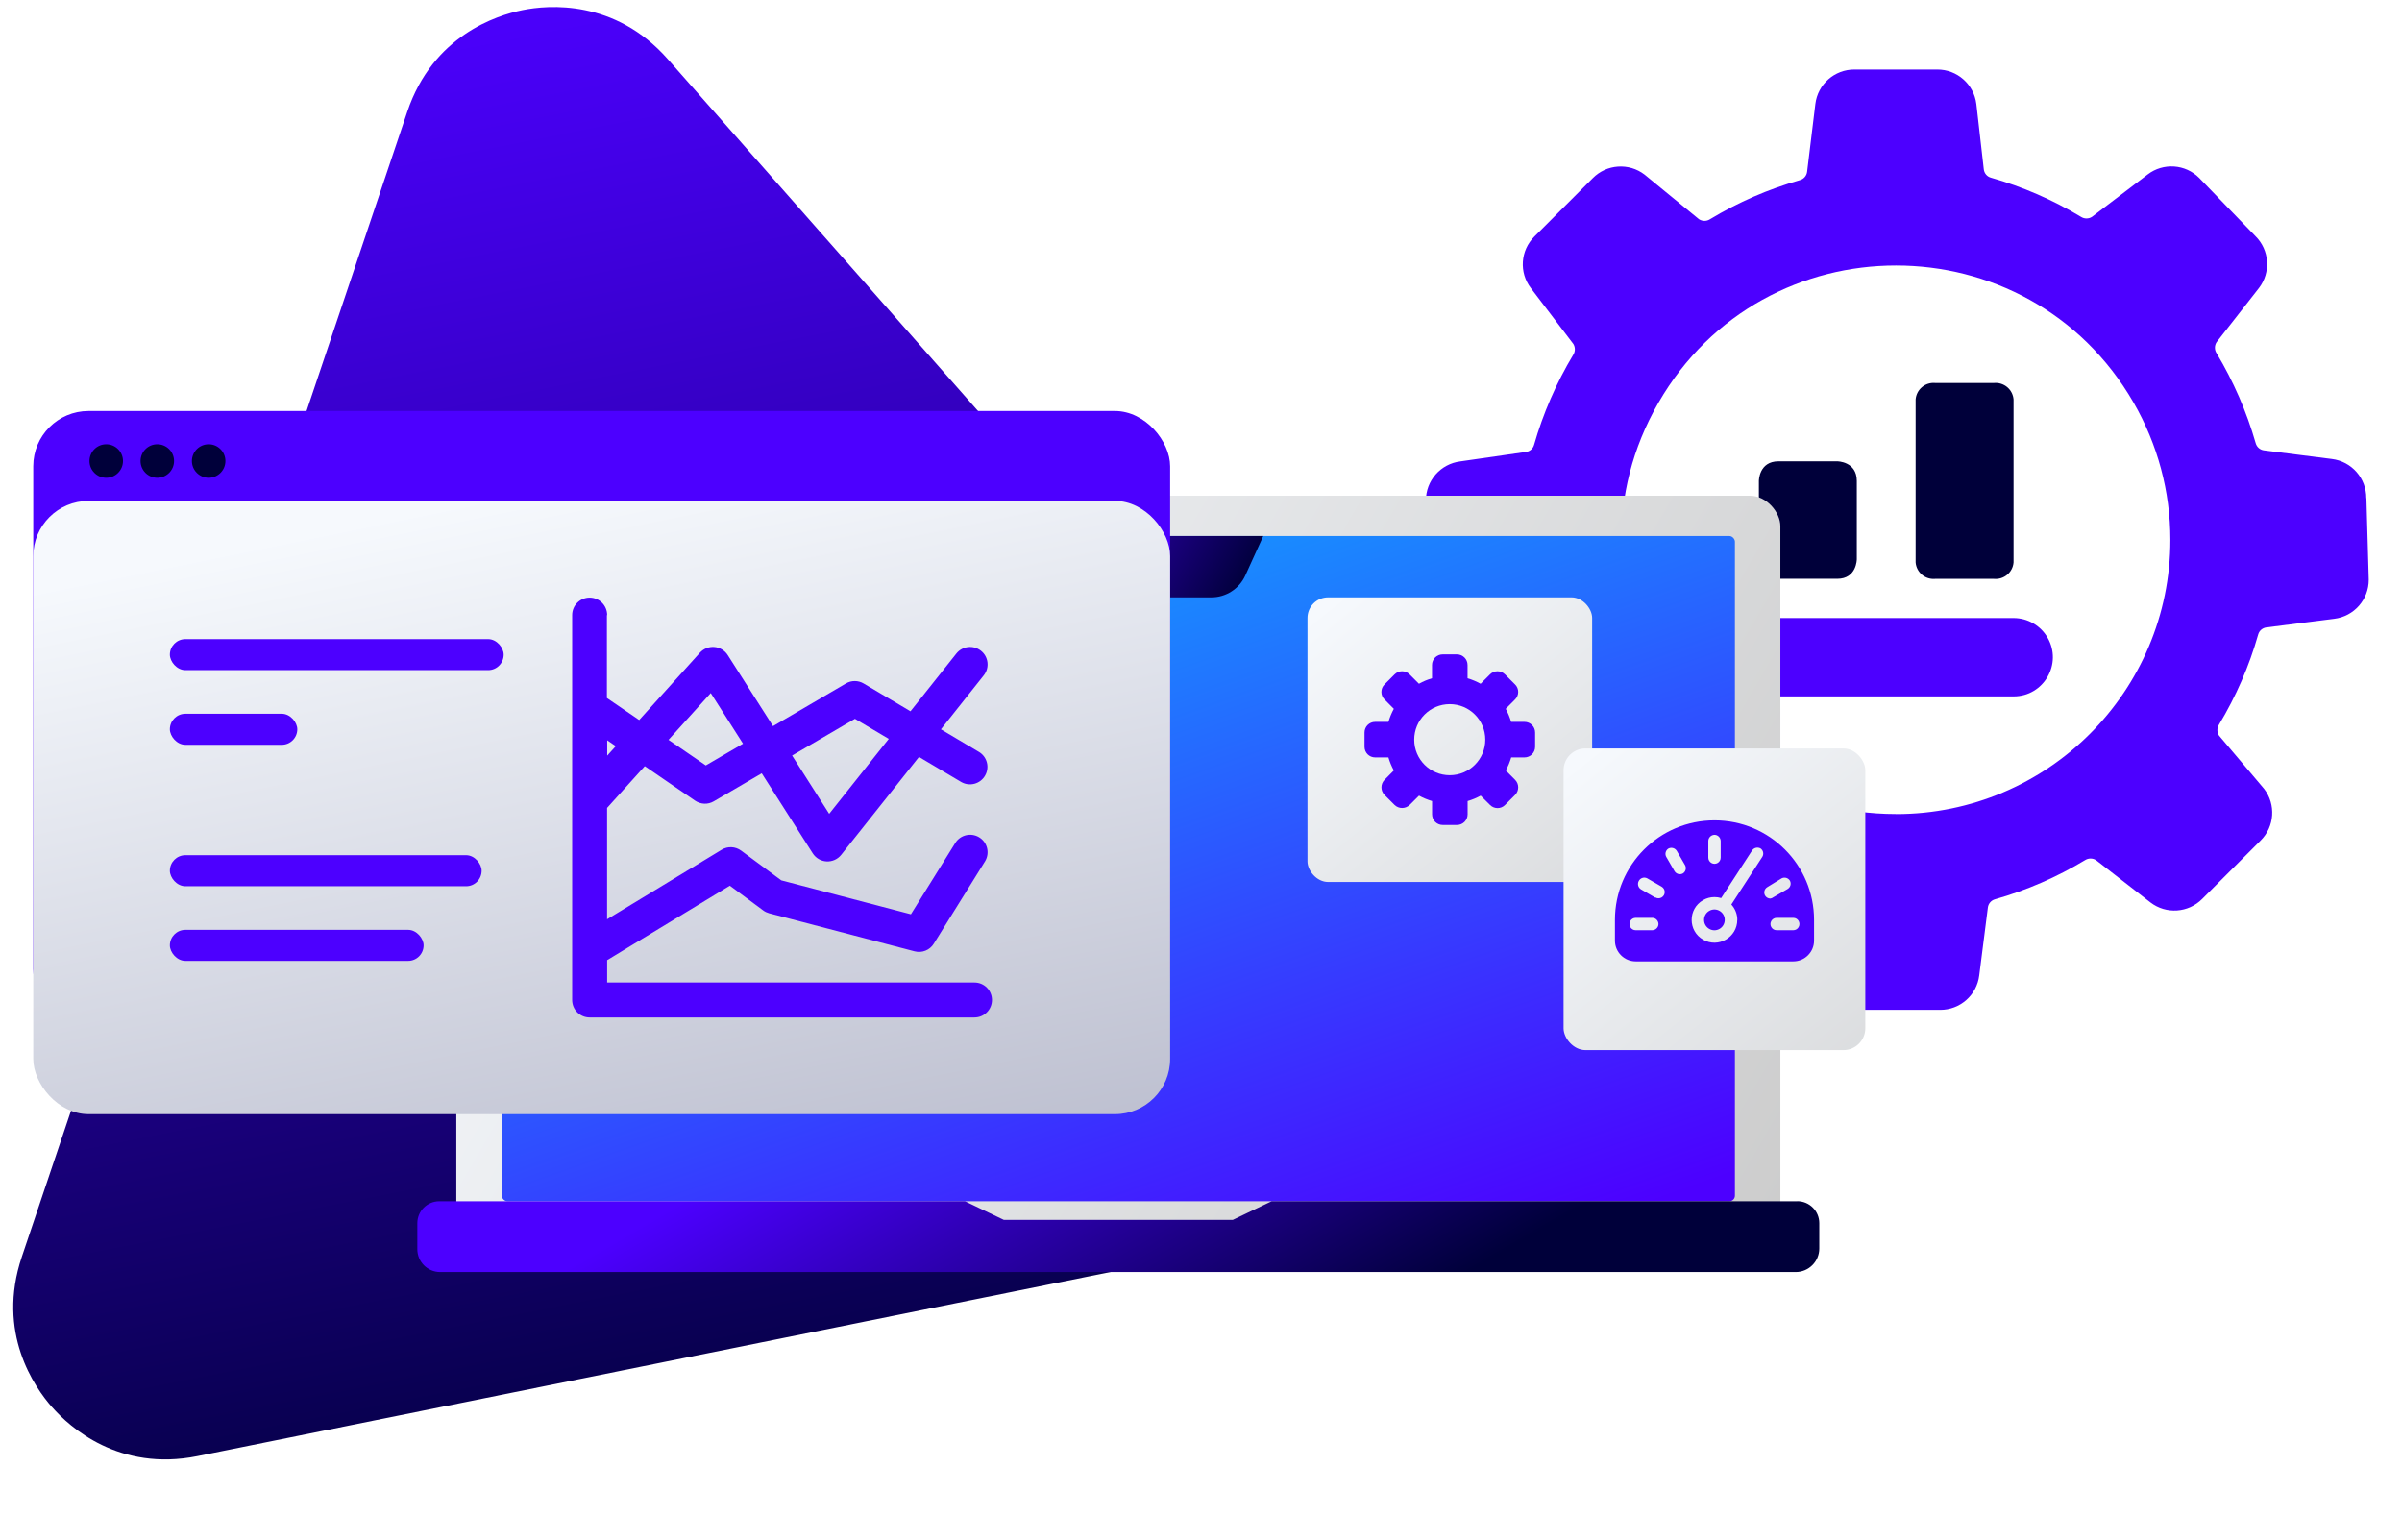
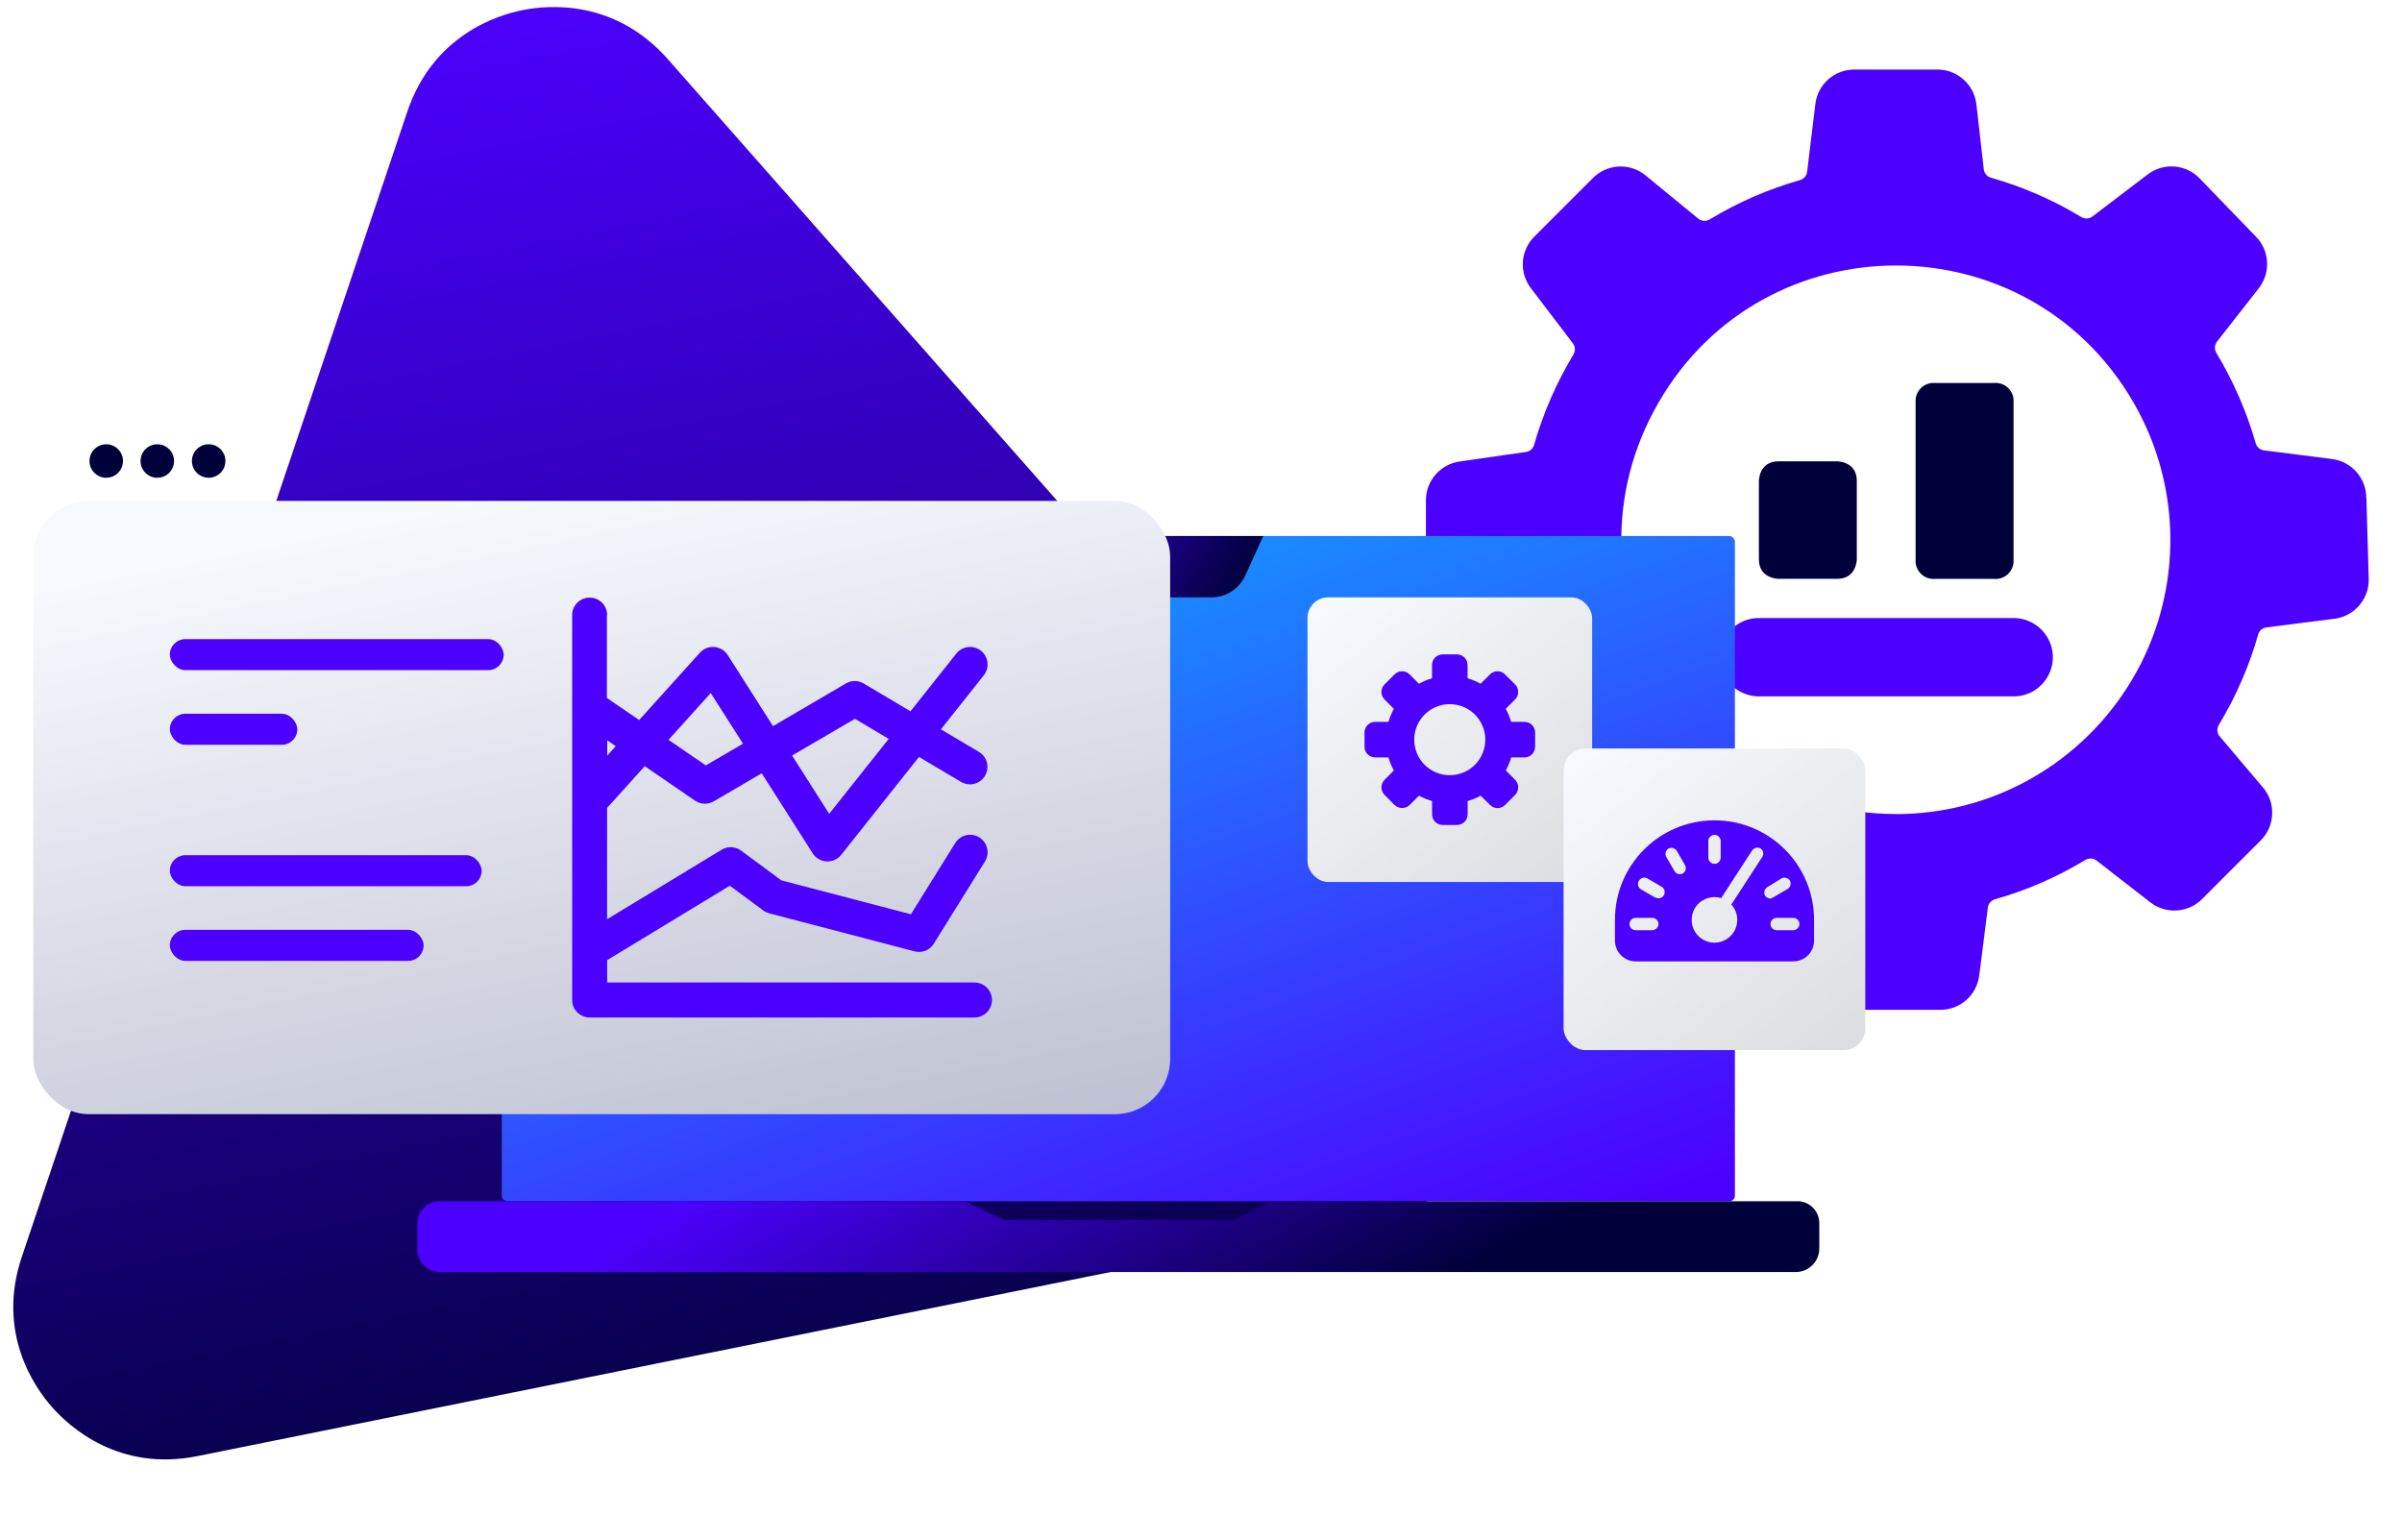
<svg xmlns="http://www.w3.org/2000/svg" id="eyW1VgXtI2o1" viewBox="0 0 390 250" shape-rendering="geometricPrecision" text-rendering="geometricPrecision" project-id="e5eaa4111c5640a2a7ceb36ba09de46c" export-id="28f5995ca87846fda094e833e79dab01" cached="false">
  <style>
#eyW1VgXtI2o2_to {animation: eyW1VgXtI2o2_to__to 6000ms linear infinite normal forwards}@keyframes eyW1VgXtI2o2_to__to { 0% {transform: translate(129.75px,125.965px);animation-timing-function: cubic-bezier(0.645,0.045,0.355,1)} 68.333% {transform: translate(145.75px,127.965px);animation-timing-function: cubic-bezier(0.645,0.045,0.355,1)} 100% {transform: translate(129.75px,125.965px)}} #eyW1VgXtI2o2_tr {animation: eyW1VgXtI2o2_tr__tr 6000ms linear infinite normal forwards}@keyframes eyW1VgXtI2o2_tr__tr { 0% {transform: rotate(5.526deg);animation-timing-function: cubic-bezier(0.645,0.045,0.355,1)} 68.333% {transform: rotate(0deg);animation-timing-function: cubic-bezier(0.645,0.045,0.355,1)} 100% {transform: rotate(5.526deg)}} #eyW1VgXtI2o3_tr {animation: eyW1VgXtI2o3_tr__tr 6000ms linear infinite normal forwards}@keyframes eyW1VgXtI2o3_tr__tr { 0% {transform: translate(308.06px,87.635px) rotate(0deg)} 100% {transform: translate(308.06px,87.635px) rotate(180deg)}} #eyW1VgXtI2o12_tr {animation: eyW1VgXtI2o12_tr__tr 6000ms linear infinite normal forwards}@keyframes eyW1VgXtI2o12_tr__tr { 0% {transform: translate(235.4px,120.11px) rotate(0deg)} 100% {transform: translate(235.4px,120.11px) rotate(720deg)}} #eyW1VgXtI2o17_to {animation: eyW1VgXtI2o17_to__to 6000ms linear infinite normal forwards}@keyframes eyW1VgXtI2o17_to__to { 0% {transform: translate(97.695px,123.83px);animation-timing-function: cubic-bezier(0.645,0.045,0.355,1)} 36.667% {transform: translate(97.695px,111.83px);animation-timing-function: cubic-bezier(0.645,0.045,0.355,1)} 100% {transform: translate(97.695px,123.83px)}}
</style>
  <defs>
    <linearGradient id="eyW1VgXtI2o2-fill" x1="78.09" y1="-2.91" x2="151.05" y2="239.67" spreadMethod="pad" gradientUnits="userSpaceOnUse" gradientTransform="translate(0 0)">
      <stop id="eyW1VgXtI2o2-fill-0" offset="0%" stop-color="#4c00ff" />
      <stop id="eyW1VgXtI2o2-fill-1" offset="100%" stop-color="#00003a" />
    </linearGradient>
    <linearGradient id="eyW1VgXtI2o6-fill" x1="5.36" y1="1.11" x2="216.59" y2="123.87" spreadMethod="pad" gradientUnits="userSpaceOnUse" gradientTransform="translate(0 0)">
      <stop id="eyW1VgXtI2o6-fill-0" offset="0%" stop-color="#f6f9fd" />
      <stop id="eyW1VgXtI2o6-fill-1" offset="100%" stop-color="#ccc" />
    </linearGradient>
    <linearGradient id="eyW1VgXtI2o7-fill" x1="65.66" y1="-43.07" x2="126.88" y2="129.48" spreadMethod="pad" gradientUnits="userSpaceOnUse" gradientTransform="translate(0 0)">
      <stop id="eyW1VgXtI2o7-fill-0" offset="0%" stop-color="#00cfff" />
      <stop id="eyW1VgXtI2o7-fill-1" offset="100%" stop-color="#4c00ff" />
    </linearGradient>
    <linearGradient id="eyW1VgXtI2o8-fill" x1="155.85" y1="161.3" x2="193.02" y2="225.35" spreadMethod="pad" gradientUnits="userSpaceOnUse" gradientTransform="translate(0 0)">
      <stop id="eyW1VgXtI2o8-fill-0" offset="0%" stop-color="#4c00ff" />
      <stop id="eyW1VgXtI2o8-fill-1" offset="100%" stop-color="#00003a" />
    </linearGradient>
    <linearGradient id="eyW1VgXtI2o9-fill" x1="157.78" y1="74.91" x2="193.79" y2="95.84" spreadMethod="pad" gradientUnits="userSpaceOnUse" gradientTransform="translate(0 0)">
      <stop id="eyW1VgXtI2o9-fill-0" offset="0%" stop-color="#4c00ff" />
      <stop id="eyW1VgXtI2o9-fill-1" offset="100%" stop-color="#00003a" />
    </linearGradient>
    <filter id="eyW1VgXtI2o11-filter" x="-150%" y="-150%" width="400%" height="400%">
      <feGaussianBlur id="eyW1VgXtI2o11-filter-drop-shadow-0-blur" in="SourceAlpha" stdDeviation="1.16,1.16" />
      <feOffset id="eyW1VgXtI2o11-filter-drop-shadow-0-offset" dx="0" dy="0" result="tmp" />
      <feFlood id="eyW1VgXtI2o11-filter-drop-shadow-0-flood" flood-color="rgba(0,0,45,0.2)" />
      <feComposite id="eyW1VgXtI2o11-filter-drop-shadow-0-composite" operator="in" in2="tmp" />
      <feMerge id="eyW1VgXtI2o11-filter-drop-shadow-0-merge" result="result">
        <feMergeNode id="eyW1VgXtI2o11-filter-drop-shadow-0-merge-node-1" />
        <feMergeNode id="eyW1VgXtI2o11-filter-drop-shadow-0-merge-node-2" in="SourceGraphic" />
      </feMerge>
    </filter>
    <linearGradient id="eyW1VgXtI2o11-fill" x1="4.61" y1="-0.04" x2="83.22" y2="98.33" spreadMethod="pad" gradientUnits="userSpaceOnUse" gradientTransform="translate(0 0)">
      <stop id="eyW1VgXtI2o11-fill-0" offset="0%" stop-color="#f6f9fd" />
      <stop id="eyW1VgXtI2o11-fill-1" offset="100%" stop-color="#c0c0c0" />
    </linearGradient>
    <filter id="eyW1VgXtI2o13-filter" x="-150%" y="-150%" width="400%" height="400%">
      <feGaussianBlur id="eyW1VgXtI2o13-filter-drop-shadow-0-blur" in="SourceAlpha" stdDeviation="1.23,1.23" />
      <feOffset id="eyW1VgXtI2o13-filter-drop-shadow-0-offset" dx="0" dy="0" result="tmp" />
      <feFlood id="eyW1VgXtI2o13-filter-drop-shadow-0-flood" flood-color="rgba(0,0,45,0.2)" />
      <feComposite id="eyW1VgXtI2o13-filter-drop-shadow-0-composite" operator="in" in2="tmp" />
      <feMerge id="eyW1VgXtI2o13-filter-drop-shadow-0-merge" result="result">
        <feMergeNode id="eyW1VgXtI2o13-filter-drop-shadow-0-merge-node-1" />
        <feMergeNode id="eyW1VgXtI2o13-filter-drop-shadow-0-merge-node-2" in="SourceGraphic" />
      </feMerge>
    </filter>
    <linearGradient id="eyW1VgXtI2o13-fill" x1="4.89" y1="-0.04" x2="88.22" y2="104.23" spreadMethod="pad" gradientUnits="userSpaceOnUse" gradientTransform="translate(0 0)">
      <stop id="eyW1VgXtI2o13-fill-0" offset="0%" stop-color="#f6f9fd" />
      <stop id="eyW1VgXtI2o13-fill-1" offset="100%" stop-color="#c0c0c0" />
    </linearGradient>
    <filter id="eyW1VgXtI2o18-filter" x="-150%" y="-150%" width="400%" height="400%">
      <feGaussianBlur id="eyW1VgXtI2o18-filter-drop-shadow-0-blur" in="SourceAlpha" stdDeviation="4.34,4.34" />
      <feOffset id="eyW1VgXtI2o18-filter-drop-shadow-0-offset" dx="0" dy="0" result="tmp" />
      <feFlood id="eyW1VgXtI2o18-filter-drop-shadow-0-flood" flood-color="rgba(0,0,45,0.2)" />
      <feComposite id="eyW1VgXtI2o18-filter-drop-shadow-0-composite" operator="in" in2="tmp" />
      <feMerge id="eyW1VgXtI2o18-filter-drop-shadow-0-merge" result="result">
        <feMergeNode id="eyW1VgXtI2o18-filter-drop-shadow-0-merge-node-1" />
        <feMergeNode id="eyW1VgXtI2o18-filter-drop-shadow-0-merge-node-2" in="SourceGraphic" />
      </feMerge>
    </filter>
    <linearGradient id="eyW1VgXtI2o20-fill" x1="81.65" y1="-2.34" x2="130.27" y2="235.85" spreadMethod="pad" gradientUnits="userSpaceOnUse" gradientTransform="translate(0 0)">
      <stop id="eyW1VgXtI2o20-fill-0" offset="0%" stop-color="#f6f9fd" />
      <stop id="eyW1VgXtI2o20-fill-1" offset="100%" stop-color="#8486a3" />
    </linearGradient>
  </defs>
  <g id="eyW1VgXtI2o2_to" transform="translate(129.75,125.965)">
    <g id="eyW1VgXtI2o2_tr" transform="rotate(5.526)">
      <path d="M24.51,234.27c3.15,2.95,11.83,9.4,24.24,5.63l187.73-57.13c12.41-3.77,16.03-13.97,17.01-18.19s2.23-14.95-7.25-23.82L102.91,6.75c-9.49-8.86-20.12-6.9-24.25-5.64s-14.07,5.55-17.01,18.19L17.25,210.45c-2.94,12.64,4.08,20.86,7.25,23.82h.02-.01Z" transform="translate(-135.35,-120.525)" fill="url(#eyW1VgXtI2o2-fill)" />
    </g>
  </g>
  <g id="eyW1VgXtI2o3_tr" transform="translate(308.06,87.635) rotate(0)">
    <path d="M378.8,76.45c.021-3.235-2.388-5.972-5.6-6.36l-11.01-1.4c-.64-.08-1.16-.53-1.34-1.15-1.476-5.132-3.614-10.05-6.36-14.63-.35-.542-.35-1.238,0-1.78l6.87-8.78c1.988-2.555,1.743-6.195-.57-8.46l-9.1-9.42c-2.255-2.283-5.858-2.528-8.4-.57l-9.03,6.87c-.54.35-1.24.35-1.78,0-4.57-2.76-9.5-4.9-14.63-6.36-.62-.17-1.07-.7-1.15-1.34l-1.21-10.62c-.392-3.21-3.126-5.618-6.36-5.6h-13.42c-3.235-.021-5.972,2.388-6.36,5.6l-1.34,11.01c-.08.64-.53,1.16-1.14,1.34-5.138,1.46-10.058,3.599-14.63,6.36-.54.35-1.24.35-1.78,0l-8.84-7.25c-2.544-1.952-6.143-1.707-8.4.57l-9.48,9.48c-2.283,2.255-2.527,5.857-.57,8.4l6.87,9.03c.35.54.35,1.24,0,1.78-2.75,4.58-4.89,9.5-6.36,14.63-.17.62-.7,1.07-1.34,1.15l-10.62,1.53c-3.21.392-5.618,3.126-5.6,6.36v13.49c-.021,3.235,2.388,5.972,5.6,6.36l11.01,1.4c.64.08,1.16.53,1.34,1.14c1.46,5.14,3.6,10.06,6.36,14.63.35.54.35,1.24,0,1.78l-7.25,8.4c-1.952,2.544-1.707,6.143.57,8.4l9.48,9.48c2.255,2.283,5.857,2.527,8.4.57l9.03-6.87c.542-.35,1.238-.35,1.78,0c4.57,2.76,9.5,4.9,14.63,6.36.62.17,1.07.7,1.15,1.34l1.53,10.62c.392,3.21,3.126,5.618,6.36,5.6h13.49c3.24.02,5.97-2.39,6.36-5.6l1.4-11.01c.08-.64.53-1.16,1.15-1.34c5.14-1.46,10.06-3.6,14.63-6.36.542-.35,1.238-.35,1.78,0l8.84,6.87c2.544,1.952,6.143,1.707,8.4-.57l9.48-9.48c2.283-2.255,2.527-5.857.57-8.4L354.89,115c-.35-.542-.35-1.238,0-1.78c2.76-4.58,4.9-9.5,6.36-14.63.17-.62.7-1.07,1.34-1.15l11.01-1.4c3.21-.392,5.618-3.126,5.6-6.36l-.38-13.23h-.02Zm-76.35,51.29c-34.28,0-55.71-37.11-38.57-66.8s60-29.69,77.14,0c3.911,6.77,5.97,14.451,5.97,22.27c0,24.6-19.94,44.54-44.54,44.54v-.01Z" transform="translate(-302.66,-83.195)" fill="#4c00ff" />
  </g>
  <path d="M308.81,89.56h9.54c1.62.15,3.05-1.05,3.18-2.67v-26.47c-.063-.778-.435-1.498-1.032-1.999s-1.371-.743-2.148-.671h-9.54c-.777-.073-1.55.169-2.148.671s-.969,1.222-1.032,1.999v26.47c.063.778.435,1.498,1.032,1.999s1.371.743,2.148.671ZM283.36,70.47h9.54c0,0,3.18,0,3.18,3.18v12.72c0,0,0,3.18-3.18,3.18h-9.54c0,0-3.18,0-3.18-3.18v-12.72c0,0,0-3.18,3.18-3.18" transform="translate(5.4 4.44)" fill="#00003a" />
  <path d="M321.54,95.92h-41.35c-4.9,0-7.96,5.3-5.51,9.54c1.137,1.968,3.237,3.18,5.51,3.18h41.35c4.9,0,7.96-5.3,5.51-9.54-1.137-1.968-3.237-3.18-5.51-3.18Z" transform="translate(5.4 4.44)" fill="#4c00ff" />
-   <rect width="214.98" height="120.92" rx="4.93" ry="4.93" transform="translate(74.09 80.5)" fill="url(#eyW1VgXtI2o6-fill)" />
  <rect width="200.22" height="108.02" rx="0.91" ry="0.91" transform="translate(81.47 87.04)" fill="url(#eyW1VgXtI2o7-fill)" />
  <path d="M286.42,190.62h-85.35l-6.31,3.03h-37.17l-6.31-3.03h-85.35c-1.97,0-3.57,1.6-3.57,3.57v4.22c0,2.05,1.66,3.71,3.71,3.71h220.09c2.115,0,3.83-1.715,3.83-3.83v-4.11c0-1.97-1.6-3.57-3.57-3.57v.01Z" transform="translate(5.4 4.44)" fill="url(#eyW1VgXtI2o8-fill)" />
  <path d="M191.28,92.56h-30.19c-2.39,0-4.56-1.4-5.55-3.57l-2.91-6.39h47.08l-2.92,6.42c-.984,2.158-3.138,3.543-5.51,3.54Z" transform="translate(5.4 4.44)" fill="url(#eyW1VgXtI2o9-fill)" />
-   <circle r="2.49" transform="translate(181.57 92.02)" fill="#fff" />
  <rect width="46.22" height="46.22" rx="3.35" ry="3.35" transform="translate(212.29 97)" filter="url(#eyW1VgXtI2o11-filter)" fill="url(#eyW1VgXtI2o11-fill)" />
  <g id="eyW1VgXtI2o12_tr" transform="translate(235.4,120.11) rotate(0)">
    <path d="M242.11,112.78h-2.15c-.22-.74-.51-1.45-.88-2.12l1.51-1.52c.33-.32.51-.76.51-1.22s-.18-.9-.51-1.22l-1.63-1.63c-.67-.68-1.76-.68-2.43-.01l-.01.01-1.52,1.52c-.67-.37-1.38-.67-2.12-.89v-2.15c0-.96-.77-1.73-1.73-1.73h-2.31c-.96,0-1.73.77-1.73,1.73v2.15c-.74.22-1.45.51-2.12.89l-1.52-1.52c-.67-.68-1.76-.68-2.43-.01l-.01.01-1.63,1.63c-.33.32-.51.76-.51,1.22s.18.9.51,1.22l1.51,1.52c-.37.68-.66,1.39-.88,2.12h-2.15c-.96,0-1.73.77-1.73,1.73v2.31c0,.96.77,1.73,1.73,1.73h2.15c.22.74.51,1.45.88,2.12l-1.51,1.52c-.67.68-.67,1.77,0,2.45l1.63,1.63c.68.66,1.76.66,2.45,0l1.52-1.51c.67.37,1.39.66,2.12.88v2.15c0,.96.77,1.73,1.73,1.73h2.31c.96,0,1.73-.77,1.73-1.73v-2.15c.74-.22,1.45-.51,2.12-.88l1.52,1.51c.67.68,1.76.68,2.43.01l.01-.01l1.63-1.63c.67-.68.67-1.77,0-2.45l-1.51-1.52c.37-.67.66-1.39.88-2.12h2.15c.96,0,1.73-.77,1.73-1.73v-2.31c0-.96-.77-1.73-1.73-1.73h-.01Zm-12.12,8.66c-3.19,0-5.77-2.58-5.77-5.77s2.58-5.77,5.77-5.77s5.77,2.58,5.77,5.77-2.58,5.77-5.77,5.77Z" transform="translate(-230,-115.67)" fill="#4c00ff" />
  </g>
  <rect width="48.99" height="48.99" rx="3.55" ry="3.55" transform="translate(253.87 121.53)" filter="url(#eyW1VgXtI2o13-filter)" fill="url(#eyW1VgXtI2o13-fill)" />
  <g transform="translate(5.4 4.44)">
    <path d="M272.97,128.77c-8.93,0-16.16,7.23-16.16,16.16v3.37c0,1.86,1.51,3.37,3.37,3.37h25.59c1.86,0,3.37-1.51,3.37-3.37v-3.37c0-8.93-7.23-16.16-16.16-16.16h-.01Zm12.79,17.84h-2.69c-.78,0-1.26-.84-.87-1.51.18-.31.51-.5.87-.5h2.69c.78,0,1.26.84.87,1.51-.18.31-.51.5-.87.5Zm-3.7-5.14c-.36,0-.7-.18-.88-.5-.26-.47-.1-1.07.36-1.35l2.33-1.43c.48-.25,1.07-.08,1.35.38.26.48.09,1.07-.38,1.35l-2.33,1.35c-.13.11-.29.17-.46.2h.01Zm-5.39,3.46c0,2.85-3.09,4.63-5.55,3.21-2.47-1.43-2.47-4.99,0-6.41.56-.33,1.2-.5,1.85-.5.37,0,.74.05,1.09.16l5.04-7.76c.31-.43.89-.55,1.35-.3.44.3.57.89.3,1.35l-5.04,7.76c.62.68.97,1.57.97,2.49h-.01Zm-8.83-7.54c-.47.26-1.07.1-1.35-.36l-1.35-2.33c-.26-.47-.1-1.07.36-1.35.48-.25,1.07-.08,1.35.38l1.35,2.33c.25.47.09,1.05-.36,1.33Zm-4.46,3.94l-2.33-1.35c-.47-.28-.63-.87-.38-1.35.26-.51.88-.71,1.39-.44l2.33,1.35c.67.39.67,1.36,0,1.75-.31.18-.7.18-1.01,0v.04Zm.5,4.27c0,.55-.46,1-1.01,1.01h-2.69c-.78,0-1.26-.84-.87-1.51.18-.31.51-.5.87-.5h2.69c.55,0,1,.46,1.01,1.01v-.01Zm9.09-14.48c.55,0,1,.46,1.01,1.01v2.69c0,.78-.84,1.26-1.51.87-.31-.18-.5-.51-.5-.87v-2.69c0-.55.46-1,1.01-1.01h-.01Z" fill="#4c00ff" />
-     <path d="M271.28,144.93c0,1.3,1.4,2.11,2.52,1.46.52-.3.84-.86.84-1.46c0-1.3-1.4-2.11-2.52-1.46-.52.3-.84.86-.84,1.46" fill="#4c00ff" />
  </g>
  <g id="eyW1VgXtI2o17_to" transform="translate(97.695,123.83)">
    <g transform="translate(-97.695,-123.83)">
      <g transform="translate(5.4 4.44)" filter="url(#eyW1VgXtI2o18-filter)">
-         <rect width="184.59" height="99.58" rx="8.97" ry="8.97" transform="translate(0 62.3)" fill="#4c00ff" />
        <rect width="184.59" height="99.58" rx="8.97" ry="8.97" transform="translate(0 76.9)" fill="url(#eyW1VgXtI2o20-fill)" />
        <circle r="2.72" transform="translate(28.48 70.42)" fill="#00003a" />
        <circle r="2.72" transform="translate(11.85 70.42)" fill="#00003a" />
        <circle r="2.72" transform="translate(20.14 70.42)" fill="#00003a" />
      </g>
      <path d="M93.18,95.44c0-1.57-1.27-2.84-2.84-2.84s-2.84,1.27-2.84,2.84v62.5c0,1.57,1.27,2.84,2.84,2.84h62.48c1.57,0,2.84-1.27,2.84-2.84s-1.27-2.84-2.84-2.84h-59.64v-3.63l19.92-12.09l5.41,4.01c.29.22.62.37.97.47l23.61,6.18c1.21.32,2.48-.19,3.13-1.25l8.33-13.39c.8-1.35.36-3.09-.99-3.89-1.31-.78-3-.38-3.83.89l-7.23,11.62-21.05-5.51-6.51-4.82c-.93-.69-2.18-.75-3.17-.15l-18.6,11.29v-18.08l6.12-6.78l8.16,5.6c.91.62,2.09.67,3.04.11l7.79-4.55l8.28,13c.495.773,1.332,1.26,2.248,1.308s1.8-.35,2.372-1.068l12.63-15.9l6.87,4.08c1.36.78,3.1.3,3.87-1.06.76-1.33.33-3.02-.98-3.82l-6.2-3.68l6.97-8.78c.97-1.23.76-3.02-.48-3.99-1.22-.96-3-.76-3.97.45l-7.46,9.39-7.6-4.51c-.886-.528-1.99-.532-2.88-.01l-11.84,6.93-7.36-11.55c-.477-.746-1.274-1.226-2.156-1.301s-1.748.266-2.344.921l-9.87,10.94-5.24-3.58v-13.44l.04-.02Zm9.97,20.26l6.05,4.15l6.04-3.53L110,108.1l-6.86,7.6h.01Zm-8.57,1.02l-1.39-.95v2.49l1.39-1.54Zm28.63,1.53l6.02,9.46l9.67-12.17-5.49-3.26-10.21,5.97h.01Z" transform="translate(5.4 4.44)" fill="#4c00ff" fill-rule="evenodd" />
      <rect width="54.2" height="5.04" rx="2.52" ry="2.52" transform="translate(27.58 103.78)" fill="#4c00ff" />
      <rect width="20.69" height="5.04" rx="2.52" ry="2.52" transform="translate(27.58 115.9)" fill="#4c00ff" />
      <rect width="50.62" height="5.04" rx="2.52" ry="2.52" transform="translate(27.58 138.87)" fill="#4c00ff" />
      <rect width="41.2" height="5.04" rx="2.52" ry="2.52" transform="translate(27.58 150.99)" fill="#4c00ff" />
    </g>
  </g>
</svg>